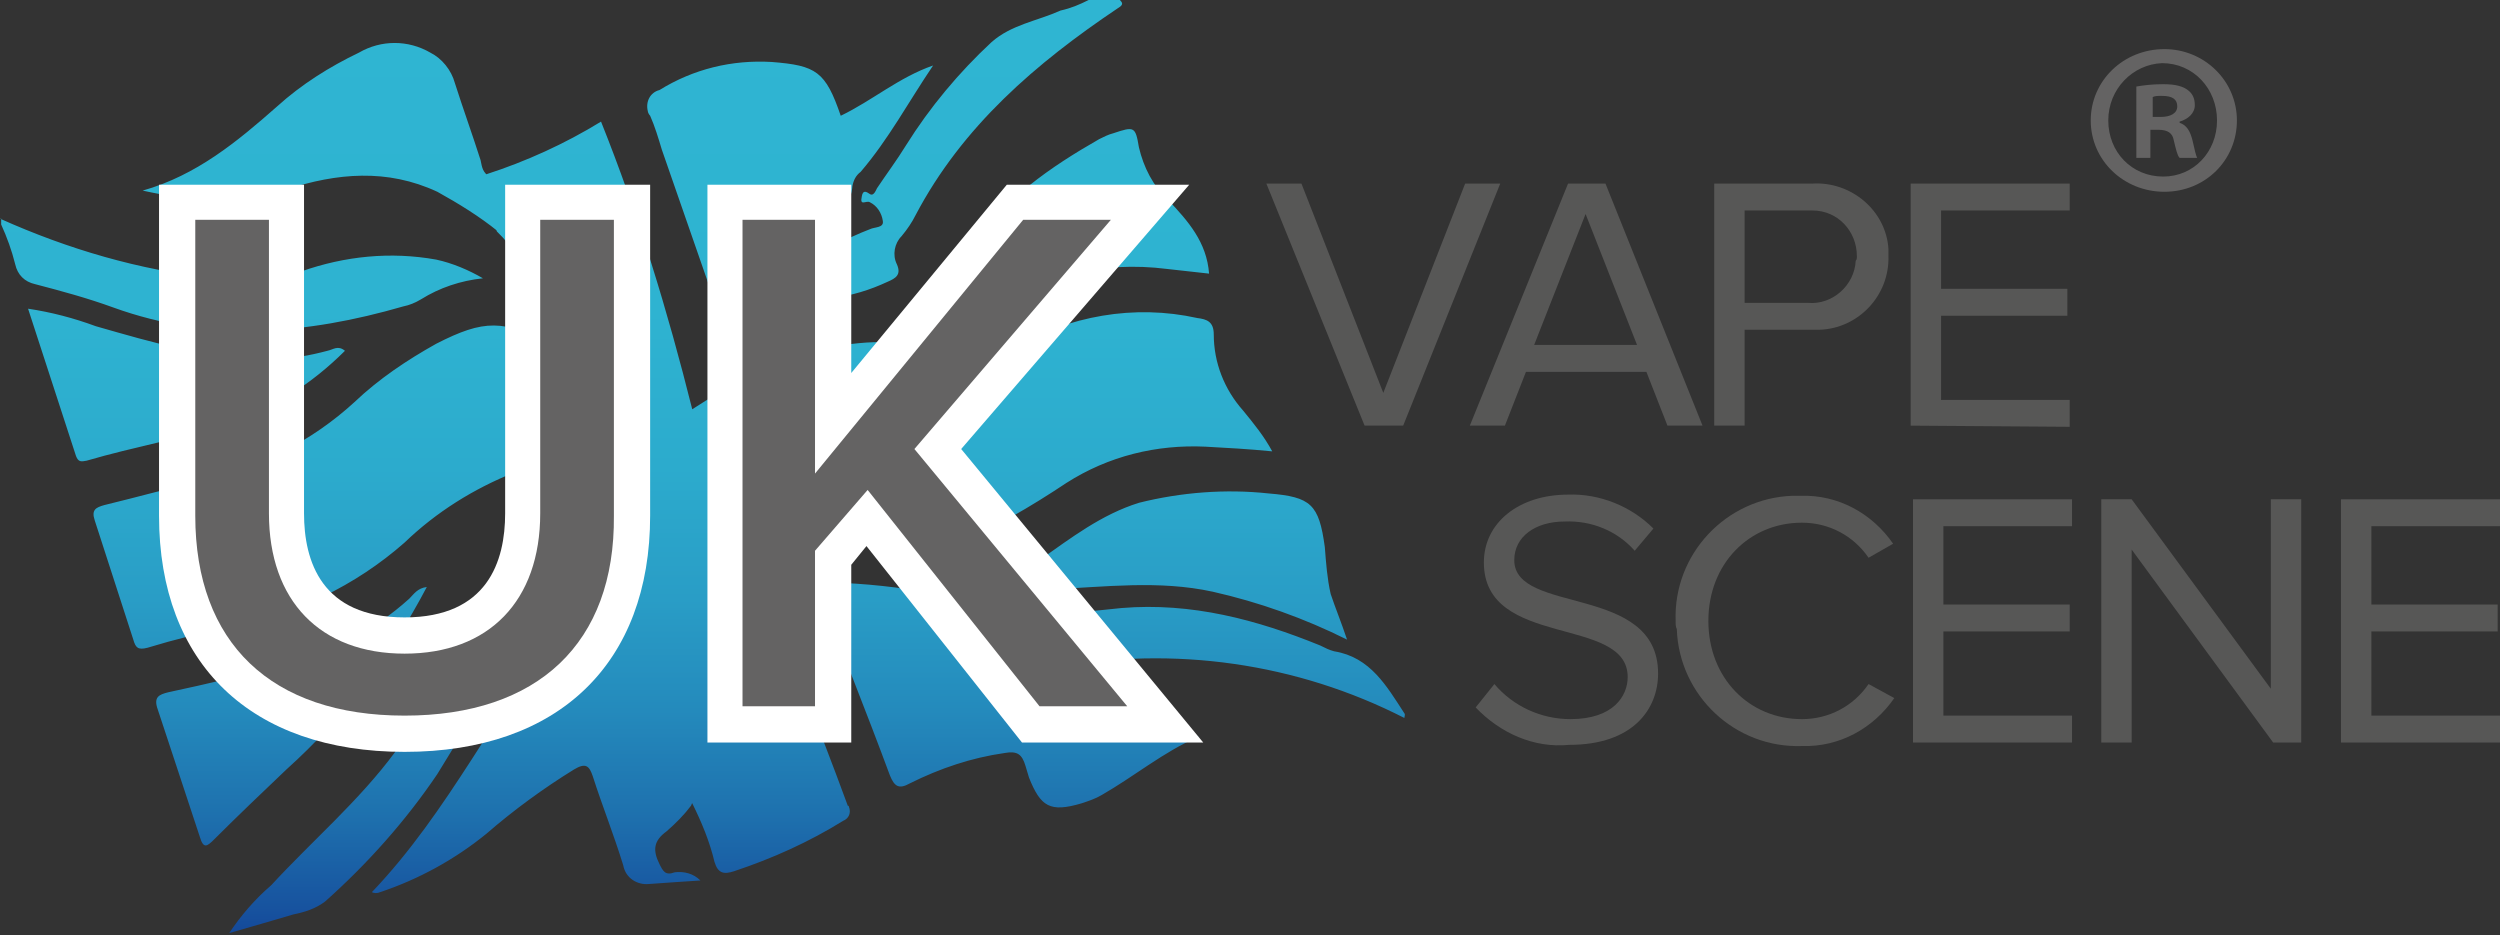
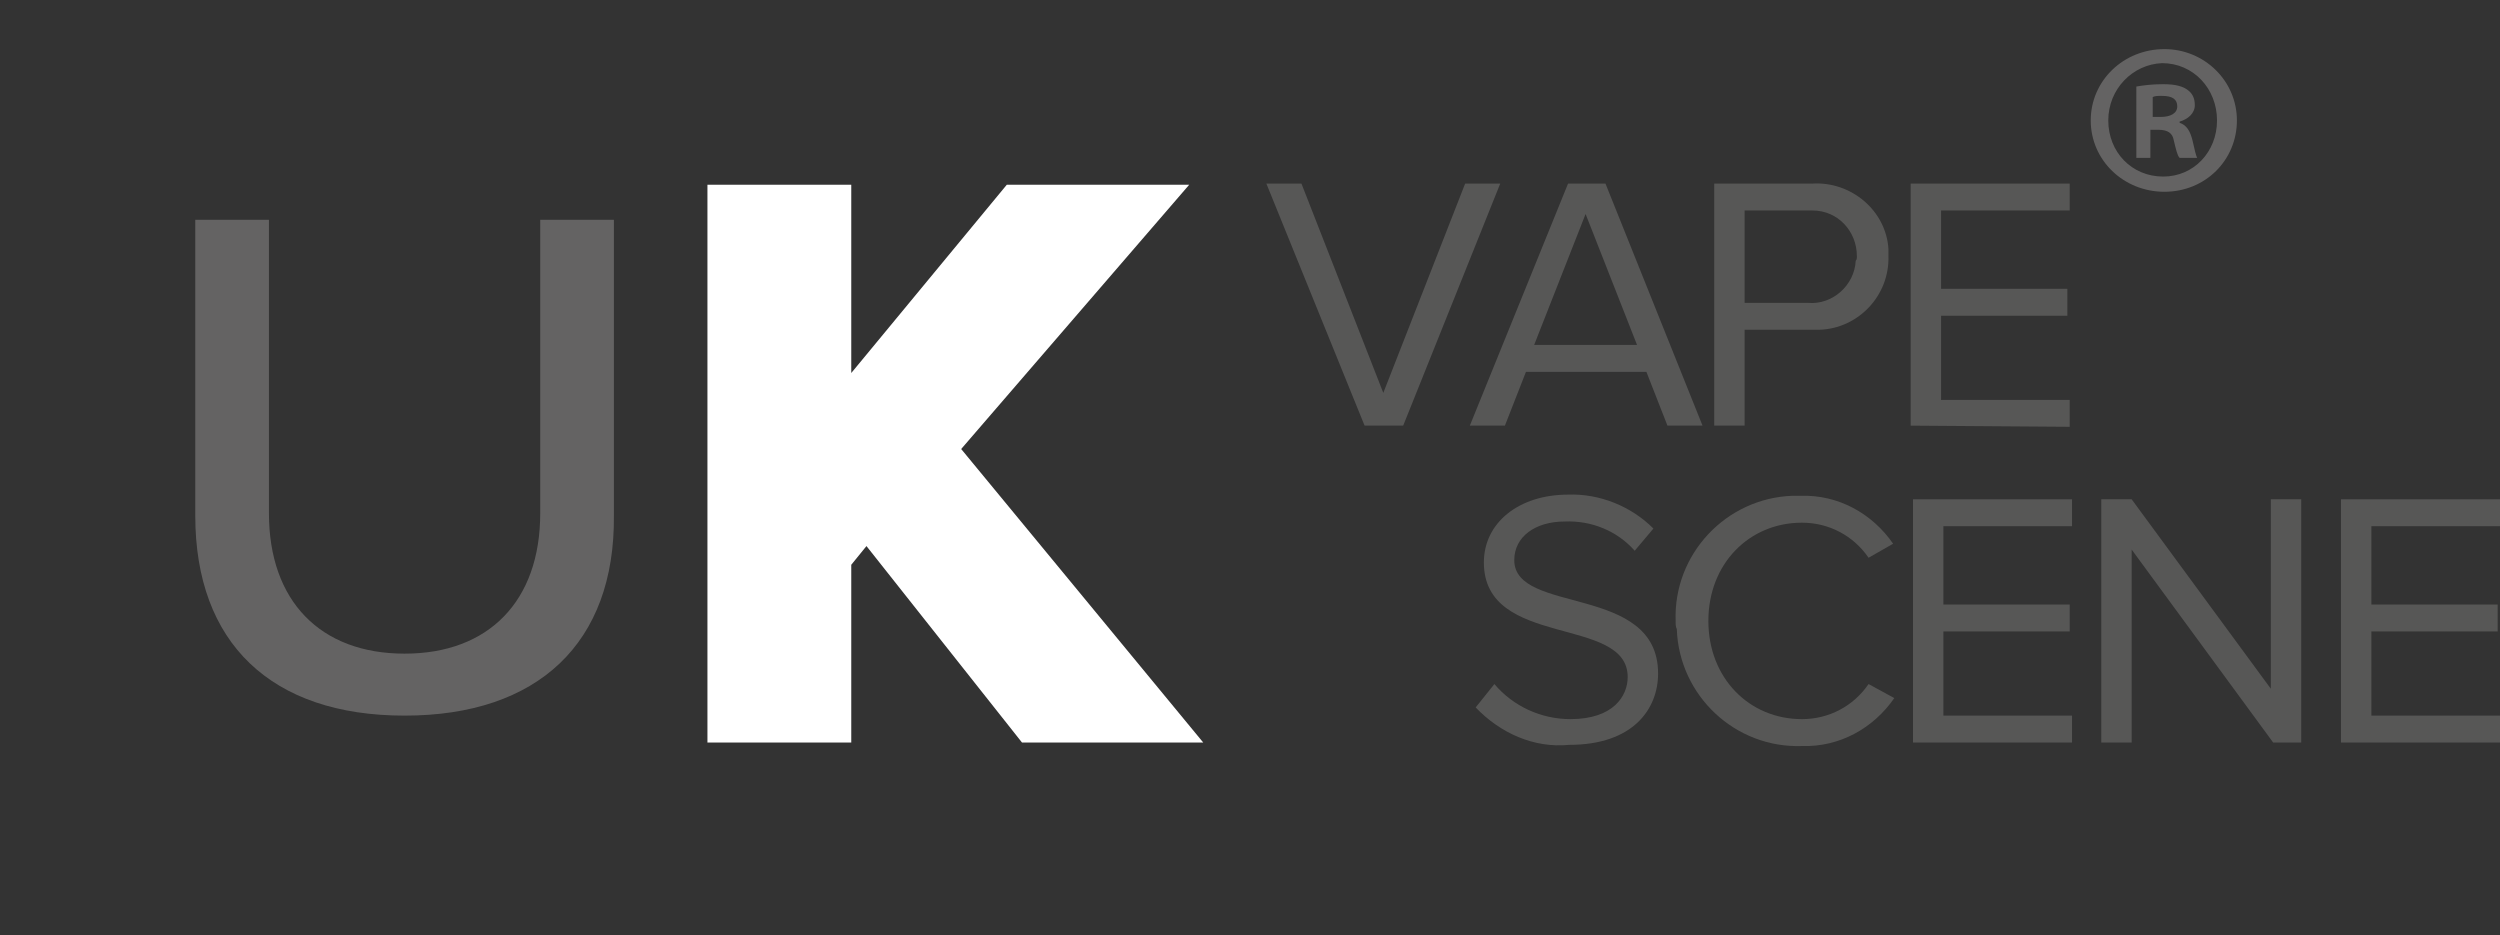
<svg xmlns="http://www.w3.org/2000/svg" version="1.1" id="Layer_1" x="0px" y="0px" viewBox="0 0 213.8 80" style="enable-background:new 0 0 213.8 80;" xml:space="preserve">
  <rect x="0" y="0" width="213.8" height="80" fill="#333333" stroke="none" />
  <style type="text/css">
	.st0{fill:url(#SVGID_1_);}
	.st1{fill:#FFFFFF;}
	.st2{fill:#646363;}
	.st3{fill:#575756;}
</style>
  <linearGradient id="SVGID_1_" gradientUnits="userSpaceOnUse" x1="60.076" y1="-0.11" x2="60.076" y2="79.89" gradientTransform="matrix(1 0 0 -1 0 79.89)">
    <stop offset="0" style="stop-color:#144899" />
    <stop offset="3.000000e-02" style="stop-color:#17539F" />
    <stop offset="0.13" style="stop-color:#1E71AE" />
    <stop offset="0.24" style="stop-color:#248ABC" />
    <stop offset="0.36" style="stop-color:#299DC6" />
    <stop offset="0.5" style="stop-color:#2CABCD" />
    <stop offset="0.67" style="stop-color:#2EB3D1" />
    <stop offset="1" style="stop-color:#2FB5D2" />
  </linearGradient>
-   <path class="st0" d="M0,18.7c5.8,2.6,11.9,4.4,18.3,5.1c2.5,0.3,5.1,0.1,7.5-0.6c3.7-1.3,7.6-1.7,11.5-1c1.4,0.3,2.8,0.9,4,1.6  c-1.9,0.2-3.7,0.8-5.3,1.8c-0.5,0.3-1,0.5-1.5,0.6c-8.3,2.4-16.5,3.1-24.8,0.1c-2.2-0.8-4.4-1.4-6.7-2c-0.9-0.2-1.5-0.8-1.7-1.7  c-0.3-1.2-0.7-2.3-1.2-3.4V18.7z M93.1,0c-0.8,0.4-1.5,0.7-2.4,0.9c-2,0.9-4.2,1.2-5.9,2.7c-2.8,2.6-5.3,5.6-7.3,8.8  c-0.8,1.3-1.7,2.5-2.5,3.7c-0.1,0.2-0.3,0.7-0.6,0.5s-0.6-0.4-0.7,0.2c-0.2,0.9,0.4,0.3,0.7,0.5c0.6,0.3,1,0.9,1.1,1.6  c0.1,0.6-0.7,0.5-1.1,0.7c-4.2,1.6-7.9,4.4-10.8,7.9c2.4-1,4.9-1.7,7.5-2c1.7-0.2,3.3-0.7,4.8-1.4c0.7-0.3,1.2-0.6,0.8-1.5  c-0.4-0.8-0.2-1.8,0.4-2.4c0.5-0.6,0.9-1.2,1.2-1.8c4-7.6,10.3-13,17.3-17.7c0.7-0.4,0.2-0.6,0-0.9L93.1,0z M58.5,56.5  c0.4,2.4,0.6,4.9,0.8,7.3c0.2,1.2,0.2,2.4,0,3.6c-0.1,0.4-0.4,0.8-0.1,1.3c0.8,1.6,1.5,3.3,1.9,5c0.3,1,0.8,1.1,1.7,0.8  c3.3-1.1,6.4-2.5,9.3-4.3c0.5-0.2,0.7-0.7,0.5-1.2c0,0,0-0.1-0.1-0.1c-1.3-3.5-2.6-7.1-4.2-10.5c-1.5-3.3-2.8-6.6-3.9-10  c-0.3-0.5-0.1-1.1,0.4-1.4c4.5-3.7,9.5-6.2,15.5-5.9c3.4,0.2,2.5-0.4,4.1,2.8c0.4,0.8,0.3,1-0.6,1s-1.8,0-2.7,0v0.2l5.2,1.7  c-1.5-1.4-0.9-2,0.2-2.6c1.6-0.9,3.2-1.9,4.7-2.9c3.6-2.3,7.7-3.3,11.9-3.1c1.8,0.1,3.7,0.2,5.7,0.4c-0.7-1.3-1.6-2.4-2.5-3.5  c-1.6-1.8-2.5-4.1-2.5-6.5c0-1.1-0.6-1.3-1.4-1.4C97,26,91.4,27,86.6,29.8c-2,1.2-4,2.3-5.9,3.4c-0.7,0.4-1,0.4-1.1-0.5  s-0.4-2-0.7-3c0-0.1,0-0.2-0.2-0.2c-7.2-1.1-13.5,1.6-19.5,5.5c-2.1-8.4-4.6-16.6-7.8-24.6c-3.1,1.9-6.4,3.4-9.8,4.5  c-0.5,1.8,0.2,3.3,0.9,4.9c2.7,2.6,3.6,6.1,4.7,9.7c-4.1-2.2-5.8-2.2-9.9-0.1c-2.5,1.4-4.9,3-7,5c-3.6,3.3-8.1,5.6-12.9,6.7  c-2.8,0.6-5.6,1.4-8.5,2.1c-0.7,0.2-1.1,0.4-0.8,1.3c1.1,3.4,2.2,6.8,3.3,10.2c0.2,0.7,0.4,0.9,1.2,0.7c2.3-0.7,4.7-1.3,7.1-1.8  c5.5-1,10.7-3.5,14.9-7.2c2.7-2.6,5.9-4.6,9.4-6c4-1.5,7.6,0.7,8.3,4.9c-0.8-0.3-1.6-0.7-2.3-1.1c-1.4-0.7-2.3-0.3-3.2,0.9  c-1.2,1.8-2.6,3.6-3.9,5.4c-3.2,4.4-5.8,9.3-9.1,13.8c-3.1,4.2-7.1,7.6-10.6,11.4c-1.4,1.2-2.6,2.6-3.6,4.1c2.1-0.6,3.8-1.1,5.5-1.6  c1-0.2,1.9-0.5,2.7-1.1c3.6-3.2,6.9-6.9,9.6-10.9c3.5-5.8,7.3-11.4,11.4-16.7c1.2-1.5,2.8-1.5,4.4-2c0.3-0.1,0.5,0.2,0.6,0.5  c0.2,0.5,0.4,1,0.6,1.5C56.9,51.1,58,53.7,58.5,56.5z M54,49.8c-2.6,0-4.1,1.6-5.7,3.5c-5.9,7.4-9.9,16.1-16.5,23  c0.2,0.1,0.5,0.1,0.7,0c3.3-1.1,6.4-2.8,9.1-5c2.3-2,4.9-3.9,7.5-5.5c1-0.6,1.3-0.3,1.6,0.6c0.8,2.5,1.8,5,2.6,7.6  c0.2,1.1,1.2,1.7,2.2,1.6c1.4-0.1,2.8-0.2,4.4-0.3c-0.6-0.6-1.4-0.8-2.2-0.7c-0.8,0.3-1-0.1-1.3-0.7c-0.6-1.2-0.5-2,0.6-2.8  c0.8-0.7,1.5-1.4,2.1-2.2l0.4-1c0.2-0.8,0.4-1.6-0.3-2.3c0,0-0.2-0.1,0-0.1c0.8-0.3,0.3-0.9,0.3-1.4c0-0.9,0-1.7-0.1-2.6  c0-2.8-0.5-5.6-1.5-8.2c-0.7-1.7-1.6-3.2-3.6-3.6C54.2,49.6,54.1,49.8,54,49.8z M87.8,52.8c-5.8-1.9-11.9-3-18.1-3  c2.2,5.6,4.4,11.1,6.4,16.5c0.4,1,0.8,1.2,1.7,0.7c2.6-1.3,5.3-2.2,8.1-2.6c1.1-0.2,1.5,0.1,1.8,1.1c0.1,0.3,0.2,0.7,0.3,1  c1,2.5,1.8,3,4.5,2.2c0.6-0.2,1.2-0.4,1.7-0.7c2.8-1.6,5.3-3.7,8.3-5c-0.3-0.2-0.7-0.3-1.1-0.2c-2.8,0.2-5.6,0.4-8.4,0.6  c-0.5,0-1.1,0.2-1.3-0.5c-0.7-1.8-1.3-3.7-1.7-5.7C89.6,55.6,88.8,54.1,87.8,52.8L87.8,52.8z M70.6,19c1.3-0.5,2.2-1.7,2.3-3.1  c0.1-0.5,0.3-0.9,0.7-1.2c2.4-2.8,4.1-6,6.2-9.1c-2.9,1-5.2,3-7.9,4.3c-1.3-3.8-2.1-4.3-5.9-4.6c-3.4-0.2-6.7,0.6-9.6,2.4  c-0.8,0.2-1.2,1-1,1.8c0,0.1,0.1,0.3,0.2,0.4c0.4,0.9,0.7,1.9,1,2.9c1.6,4.6,3.2,9.2,4.9,14.1C63.9,23.6,67,20.9,70.6,19z   M41.1,13.7c-0.7-2.2-1.5-4.4-2.2-6.6c-0.3-1.1-1.1-2.1-2.1-2.6c-1.9-1.1-4.2-1.1-6.1,0c-2.5,1.2-4.9,2.7-7,4.6  c-3.4,3-6.9,5.9-11.5,7.2c4.1,0.9,8.2,1.3,12.3-0.1c4.3-1.4,8.6-1.8,12.9,0.2c1.8,1,3.6,2.1,5.2,3.4L41.7,15  C41.2,14.6,41.2,14.1,41.1,13.7L41.1,13.7z M113.8,50.8c-0.3-1.3-0.4-2.7-0.5-4c-0.5-3.7-1.2-4.3-4.8-4.6c-3.7-0.4-7.5-0.1-11.1,0.8  c-3.2,1-5.8,3-8.5,4.9c-0.7,0.5-2.1,0.6-1.4,2.1c0.6,1.2,1.6,0.5,2.4,0.4c4.6-0.2,9.2-0.8,13.8,0.2c4,0.9,7.9,2.3,11.5,4.1  C114.7,53.2,114.2,52,113.8,50.8L113.8,50.8z M84.2,26.5c4.6-2.9,10.1-4.2,15.6-3.5l3.6,0.4c-0.2-2.7-1.8-4.5-3.5-6.3  c-1.3-1.2-2.1-2.8-2.5-4.5c-0.3-1.8-0.4-1.8-2.2-1.2c-0.4,0.1-0.8,0.3-1.2,0.5c-4.2,2.4-8.1,5.1-10.9,9.2c-1.3,1.9-2.6,3.8-3.9,5.6  c-0.7,0.7-0.9,1.8-0.5,2.8c0,0.1,0.1,0.2,0.2,0.2C80.7,28.7,82.5,27.6,84.2,26.5z M35,51.2c-3.1,2.8-6.8,4.7-10.8,5.7  c-3.2,0.8-6.5,1.6-9.8,2.3c-0.8,0.2-1.3,0.4-0.9,1.5c1.2,3.6,2.4,7.3,3.6,10.9c0.3,1,0.6,0.8,1.2,0.2c2-2,4.1-4,6.2-6  c4.9-4.4,8.9-9.7,12-15.6C35.7,50.3,35.4,50.8,35,51.2z M28,30c-1.5,0.4-3.1,0.7-4.7,0.7c-5.2,0.1-10.2-1.4-15.1-2.8  c-1.9-0.7-3.8-1.2-5.8-1.5L6.5,39c0.2,0.5,0.4,0.5,0.9,0.4c4.1-1.2,8.2-1.9,12.2-3.2c3.7-1.2,7.1-3.4,9.9-6.2  C28.9,29.5,28.5,29.9,28,30z M120.1,61.4c0-0.1,0.1-0.3,0-0.4c-1.5-2.3-2.9-4.8-6-5.3c-0.4-0.1-0.8-0.3-1.2-0.5  c-5.4-2.2-11-3.7-17-3.2c-2.7,0.3-5.4,0.5-8.2,0.8c0.7,1.5,1.2,3.1,2.4,4.3C100.4,55.2,110.9,56.7,120.1,61.4L120.1,61.4z   M59.6,63.9c-0.5,0.2,0.7,1.5-0.8,1.1c-0.2,0-0.1,0.3,0,0.4c0.8,0.6,0.6,1.5,0.7,2.3C60.1,66.4,59.6,65.2,59.6,63.9z" />
-   <path class="st1" d="M34.6,64.3c-13.1,0-21-7.5-21-20.2V15.8h12.4v28.1c0,4.1,1.5,8.9,8.6,8.9s8.6-4.8,8.6-8.9V15.8h12.4v28.3  C55.6,56.7,47.8,64.3,34.6,64.3z" />
  <path class="st2" d="M34.6,61.2c-11.4,0-17.9-6.2-17.9-17.1V18.8H23v25.1c0,7.5,4.4,12,11.6,12s11.6-4.5,11.6-12V18.8h6.3v25.3  C52.6,55,46,61.2,34.6,61.2z" />
  <polygon class="st1" points="87.4,63.5 74.1,46.7 72.8,48.3 72.8,63.5 60.5,63.5 60.5,15.8 72.8,15.8 72.8,31.9 86.1,15.8   101.7,15.8 82.2,38.4 102.9,63.5 " />
-   <polygon class="st2" points="88.9,60.4 74.2,41.9 69.7,47.1 69.7,60.4 63.5,60.4 63.5,18.8 69.7,18.8 69.7,40.5 87.5,18.8 95,18.8   78.2,38.4 96.4,60.4 " />
  <path class="st3" d="M116.7,36.4l-8.4-20.7h3l7,17.9l7-17.9h3L120,36.4H116.7z" />
  <path class="st3" d="M142.6,36.4l-1.8-4.6h-10.3l-1.8,4.6h-3l8.4-20.7h3.2l8.3,20.7H142.6z M135.6,18.3l-4.4,11.2h8.8L135.6,18.3z" />
  <path class="st3" d="M146.6,36.4V15.7h8.4c3.3-0.2,6.3,2.3,6.5,5.6c0,0.2,0,0.4,0,0.6c0.1,3.4-2.6,6.2-5.9,6.3c-0.2,0-0.4,0-0.6,0  h-5.8v8.2H146.6z M158.8,21.9c0-2.1-1.6-3.9-3.8-3.9c-0.1,0-0.2,0-0.4,0h-5.4v7.9h5.4c2.1,0.2,4-1.5,4.1-3.6  C158.8,22.2,158.8,22.1,158.8,21.9z" />
  <path class="st3" d="M163.4,36.4V15.7h13.6V18h-11v6.7h10.8V27h-10.8v7.2h11v2.3L163.4,36.4z" />
  <path class="st3" d="M126.2,60.5l1.6-2c1.6,1.9,4,3,6.5,3c3.7,0,4.9-2,4.9-3.6c0-5.3-12.3-2.4-12.3-9.8c0-3.4,3-5.8,7.2-5.8  c2.7-0.1,5.4,1,7.3,2.9l-1.6,1.9c-1.5-1.7-3.7-2.6-6-2.5c-2.5,0-4.3,1.3-4.3,3.3c0,4.7,12.3,2,12.3,9.7c0,3-2.1,6.1-7.6,6.1  C131.2,64,128.3,62.7,126.2,60.5z" />
  <path class="st3" d="M143.3,53.1c-0.2-5.7,4.3-10.5,10-10.7c0.2,0,0.5,0,0.7,0c3.2-0.1,6.1,1.5,7.9,4.1l-2.1,1.2  c-1.3-1.9-3.4-3-5.7-3c-4.5,0-8,3.5-8,8.4s3.5,8.4,8,8.4c2.3,0,4.4-1.1,5.7-3l2.2,1.2c-1.8,2.6-4.7,4.2-7.9,4.1  c-5.7,0.2-10.5-4.3-10.7-10C143.3,53.6,143.3,53.4,143.3,53.1z" />
  <path class="st3" d="M163.6,63.5V42.7h13.6V45h-11v6.7H177V54h-10.8v7.2h11v2.3L163.6,63.5z" />
  <path class="st3" d="M194.4,63.5l-12.1-16.5v16.5h-2.6V42.7h2.6l11.9,16.2V42.7h2.6v20.8H194.4z" />
  <path class="st3" d="M200.2,63.5V42.7h13.6V45h-11v6.7h10.8V54h-10.8v7.2h11v2.3L200.2,63.5z" />
  <g>
    <path class="st2" d="M191.3,10.3c0,3.4-2.7,6.1-6.2,6.1c-3.5,0-6.3-2.7-6.3-6.1c0-3.4,2.8-6.1,6.3-6.1   C188.5,4.2,191.3,6.9,191.3,10.3z M180.3,10.3c0,2.7,2,4.8,4.7,4.8c2.6,0,4.6-2.1,4.6-4.8c0-2.7-2-4.9-4.7-4.9   C182.4,5.5,180.3,7.6,180.3,10.3z M184.1,13.5h-1.4V7.4c0.6-0.1,1.3-0.2,2.3-0.2c1.1,0,1.7,0.2,2.1,0.5c0.4,0.3,0.6,0.7,0.6,1.3   c0,0.7-0.6,1.2-1.3,1.4v0.1c0.6,0.2,0.9,0.7,1.1,1.5c0.2,0.9,0.3,1.3,0.4,1.5h-1.5c-0.2-0.2-0.3-0.7-0.5-1.5   c-0.1-0.6-0.5-0.9-1.3-0.9h-0.7V13.5z M184.1,10h0.7c0.8,0,1.4-0.3,1.4-0.9c0-0.6-0.4-0.9-1.3-0.9c-0.4,0-0.6,0-0.8,0.1V10z" />
  </g>
</svg>